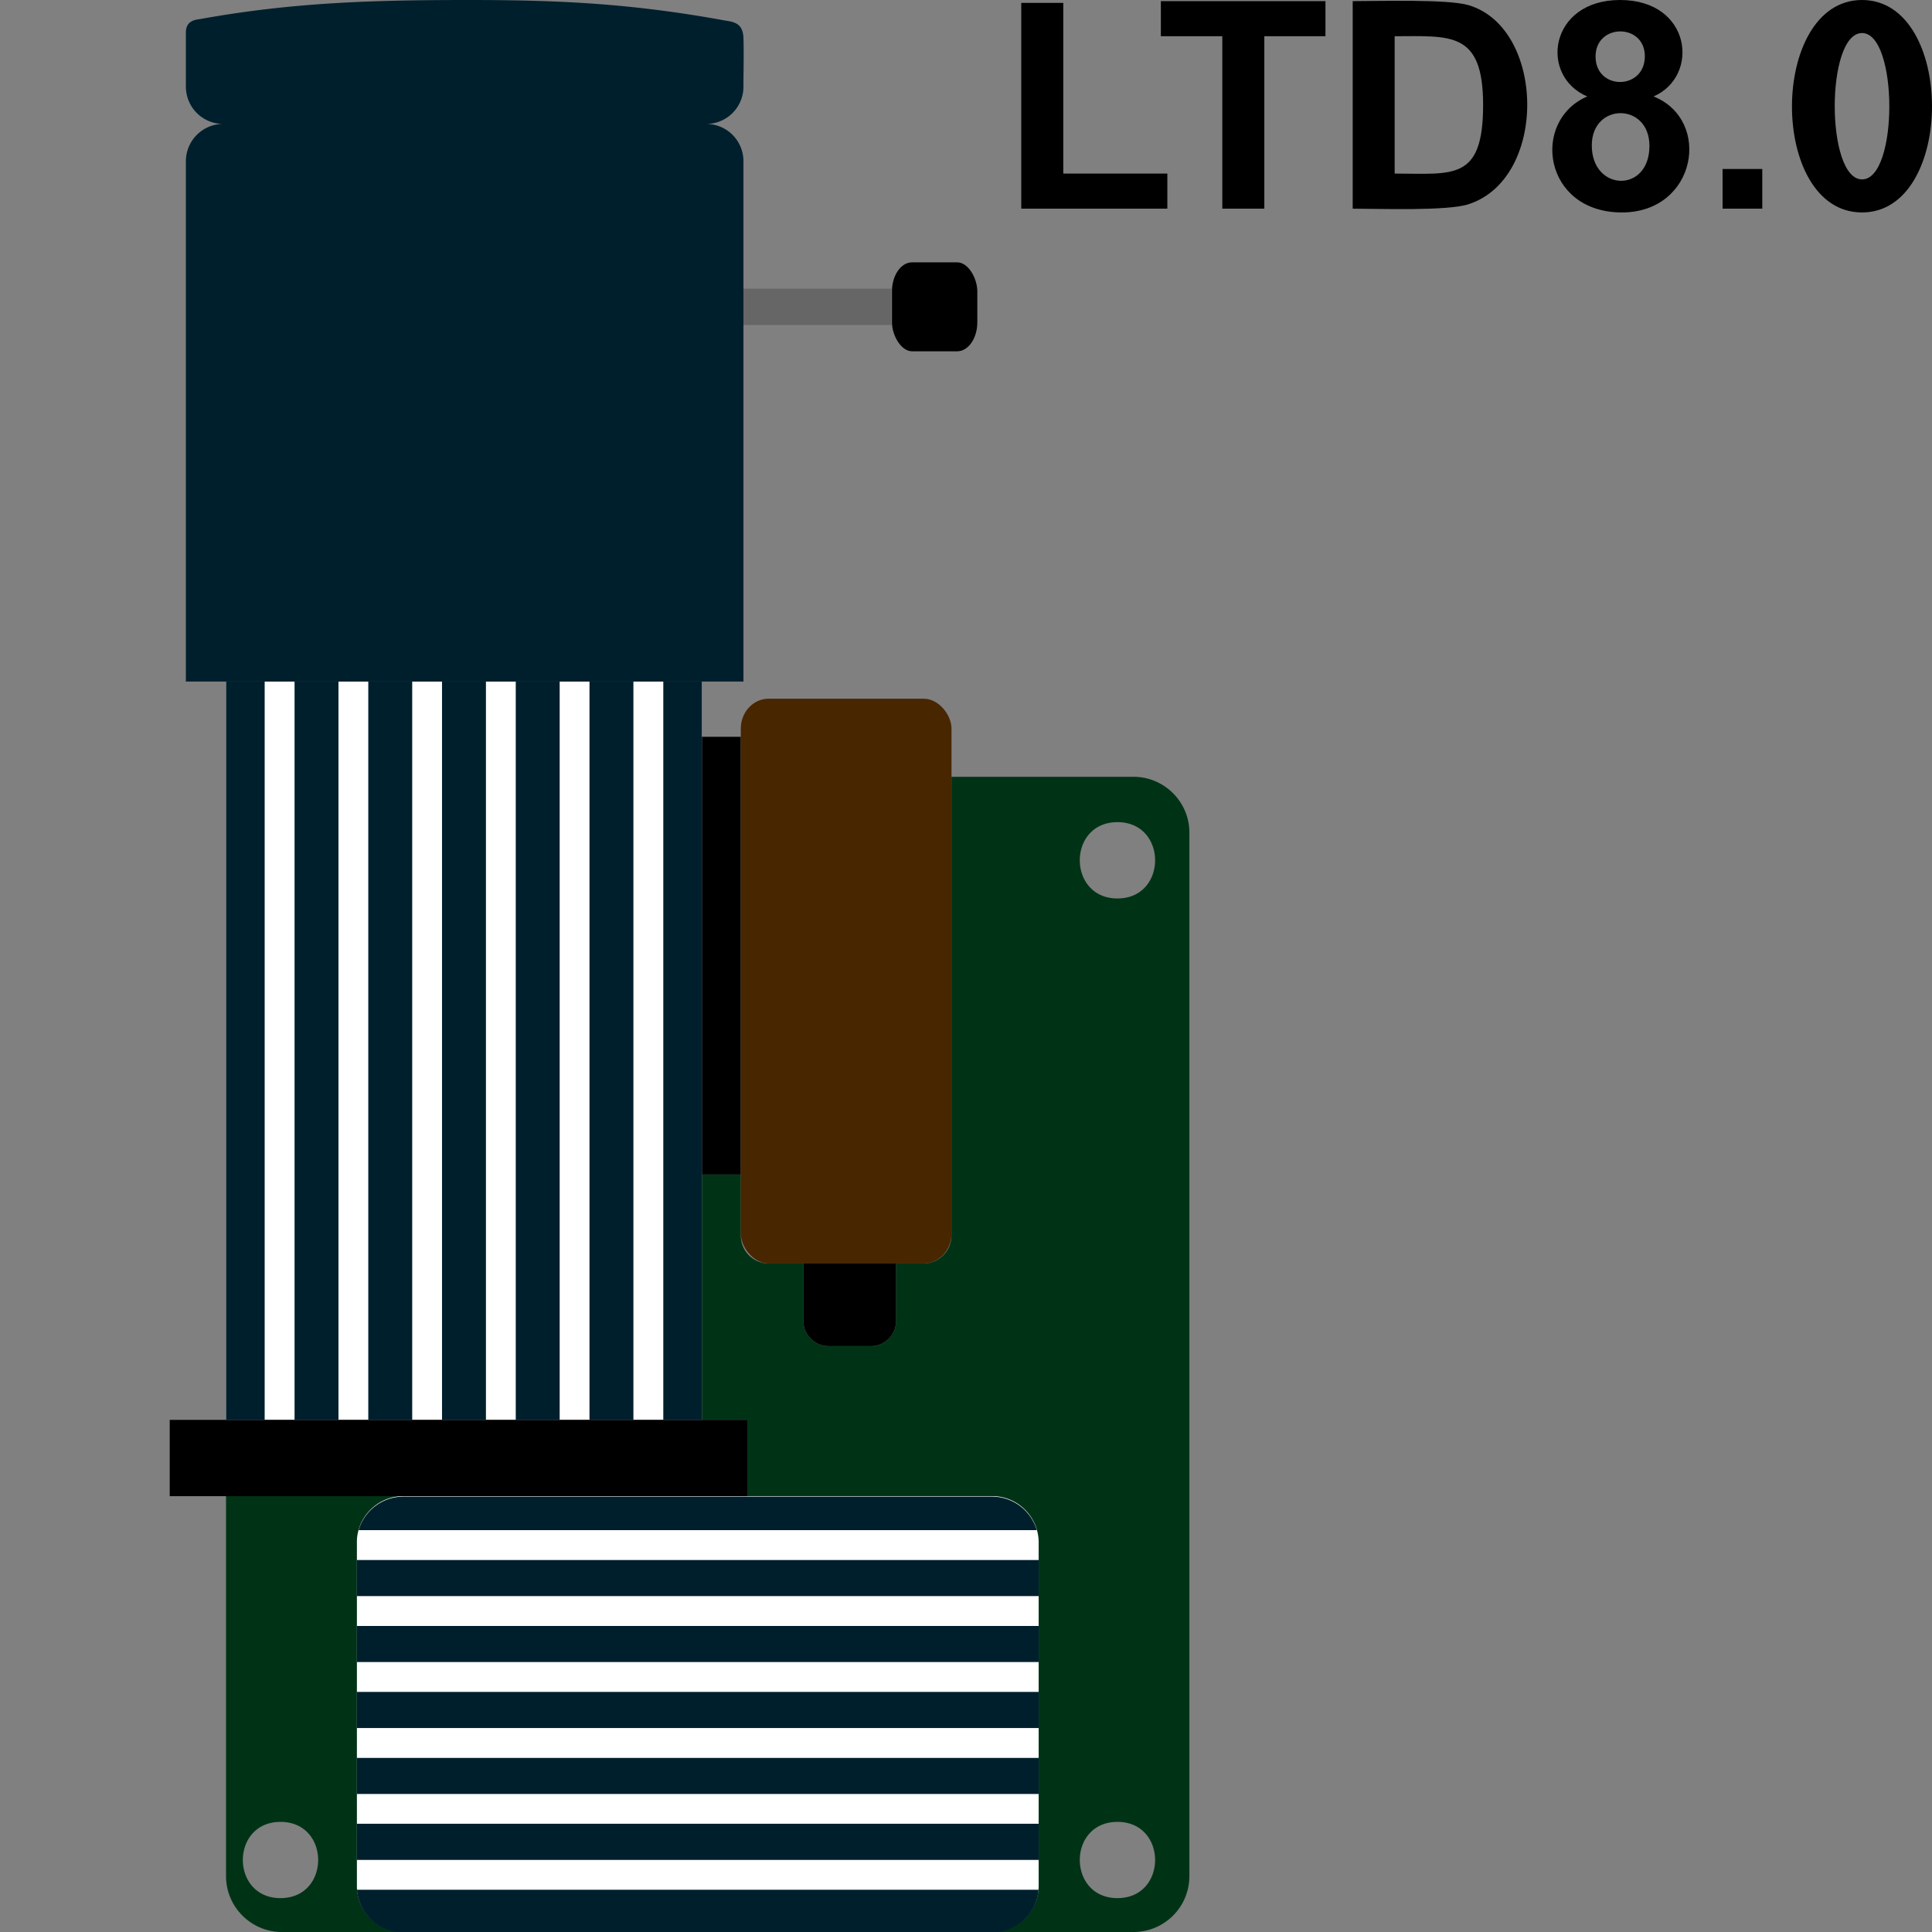
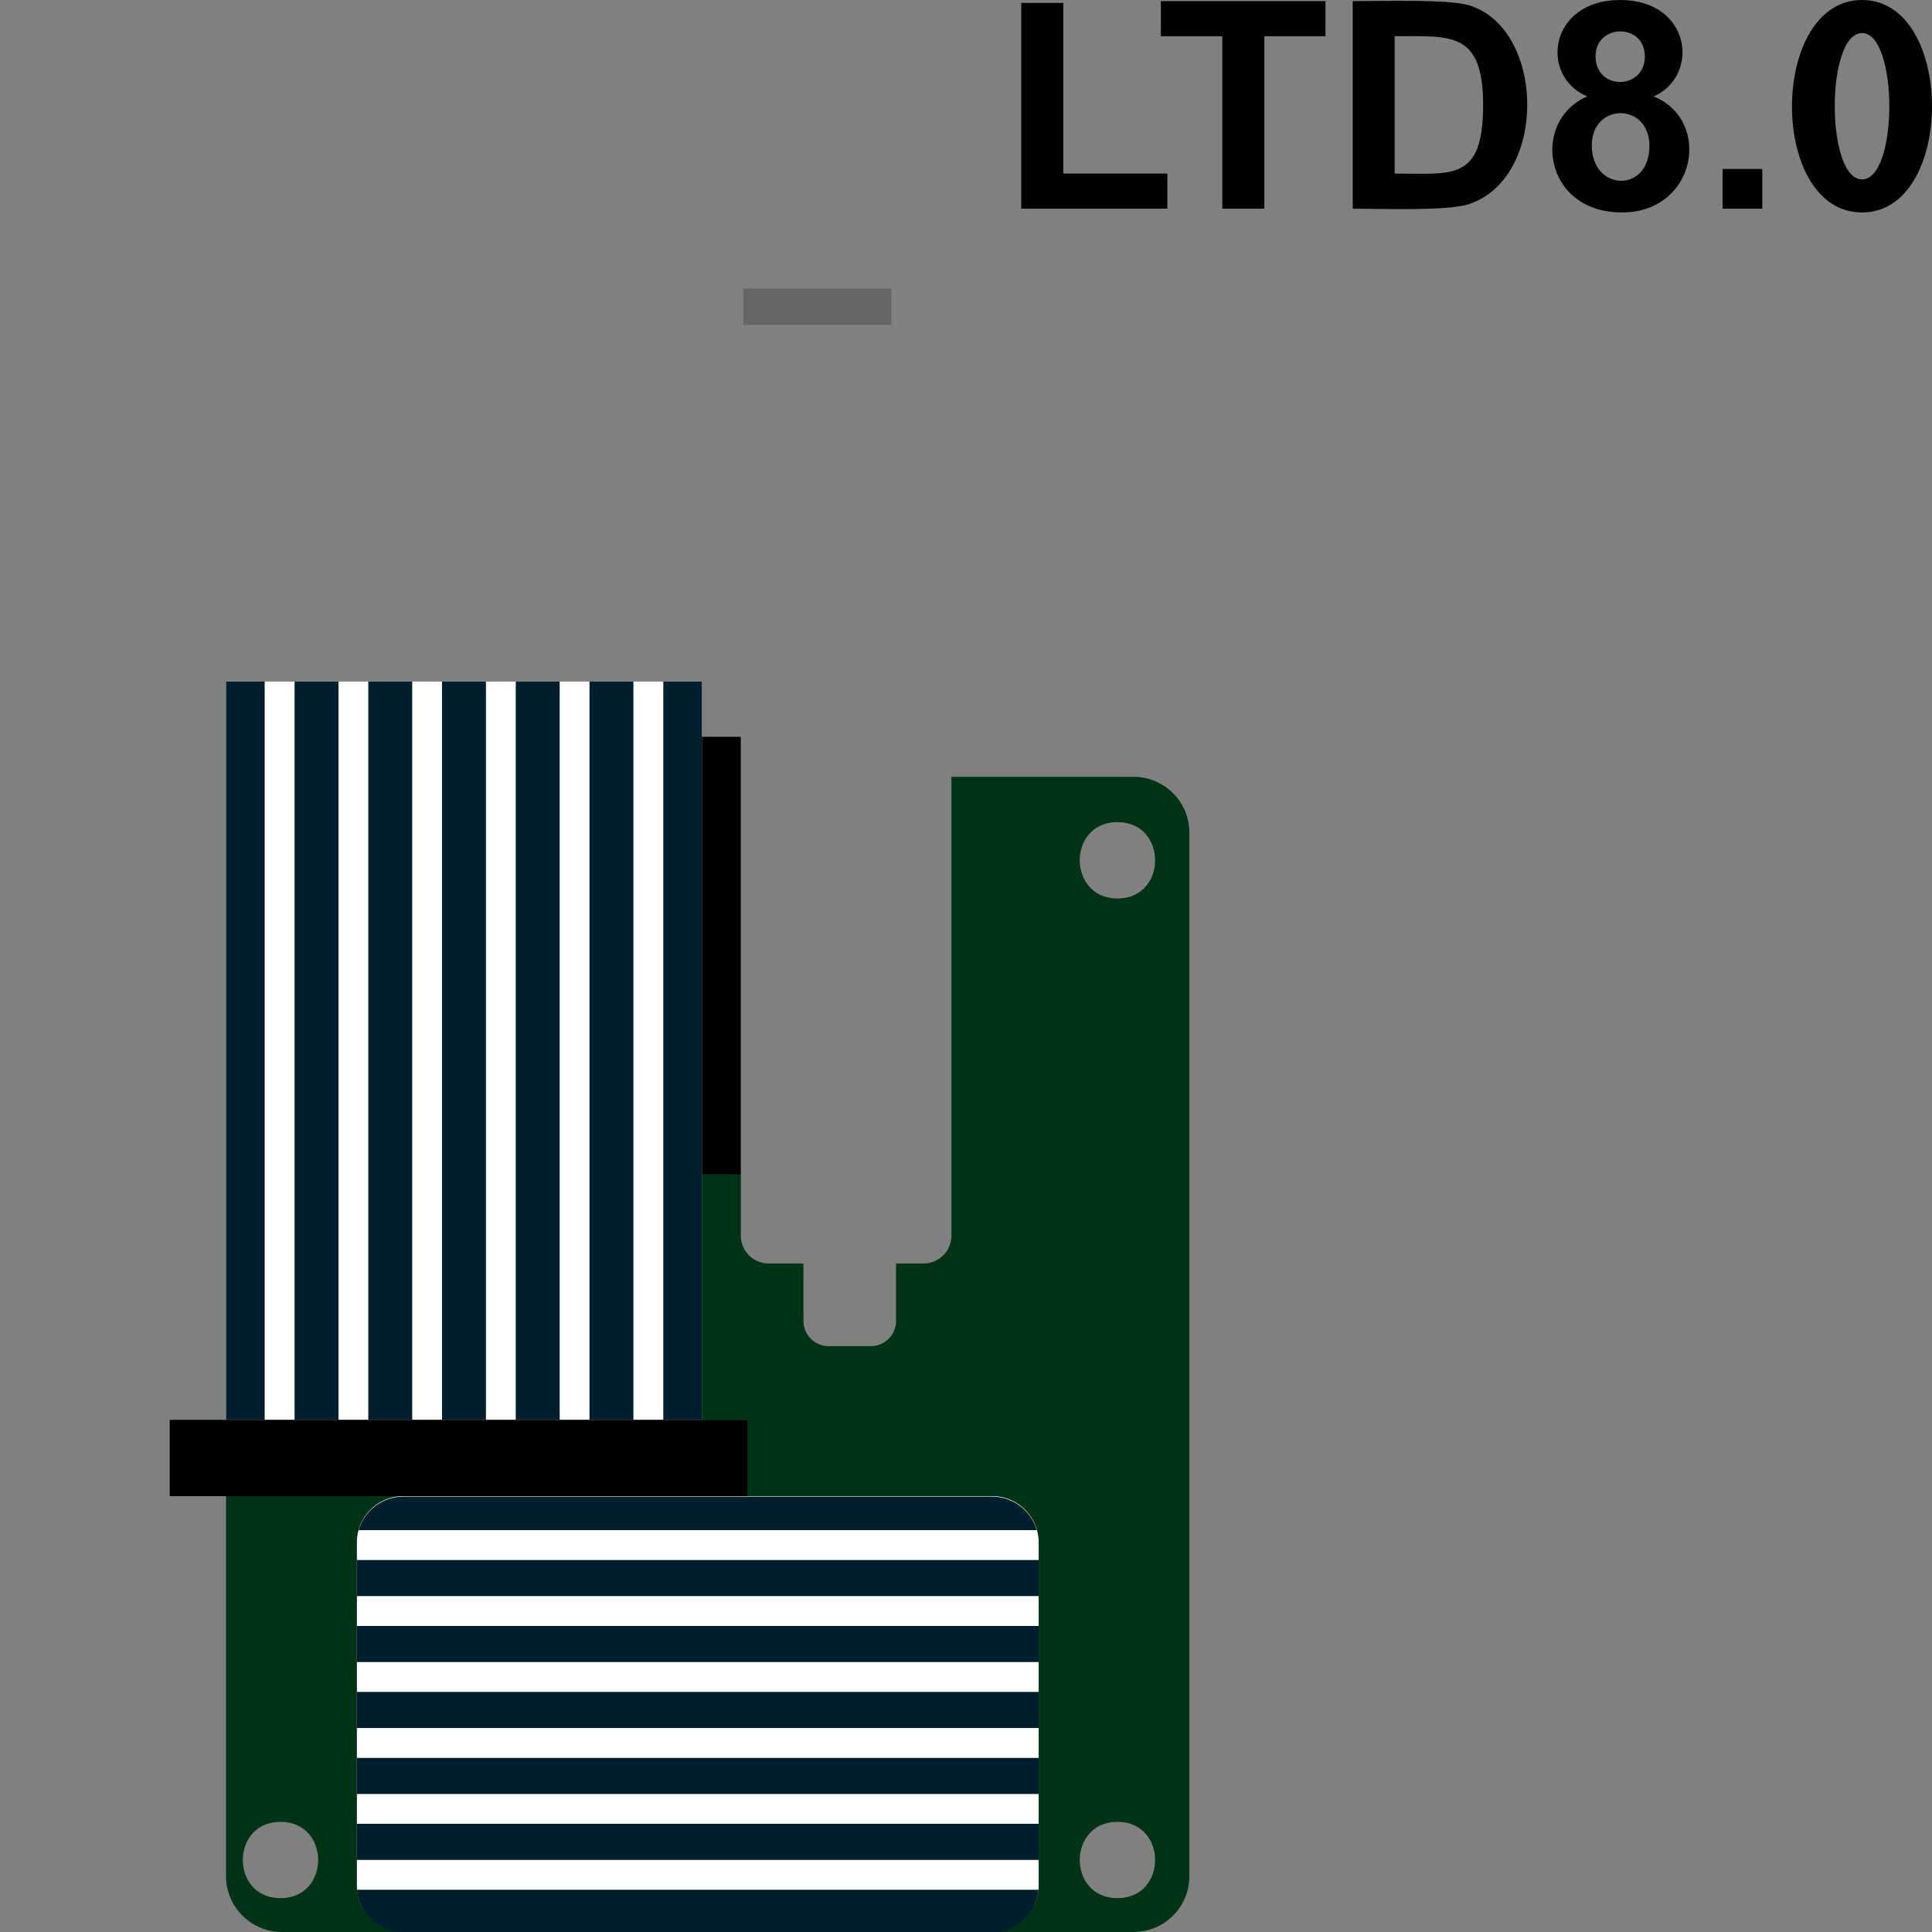
<svg xmlns="http://www.w3.org/2000/svg" xml:space="preserve" width="256" height="256" viewBox="0 0 2560 2560" shape-rendering="geometricPrecision" text-rendering="geometricPrecision" image-rendering="optimizeQuality" fill-rule="evenodd" clip-rule="evenodd">
  <rect x="0" y="0" width="2560" height="2560" fill="#808080" stroke="none" />
  <defs>
    <style>.prefix__fil3{fill:#000}.prefix__fil2{fill:#001f2d}</style>
  </defs>
  <g id="prefix__Layer_x0020_1">
    <path d="M1376.3 1982.4H472.8V2560h903.5zM299.5 903.1h630.6v978.3H299.5z" fill="#fff" />
    <path d="M1260.7 1029.3H1502c40.7 0 74 33.2 74 73.9v1382.9a74 74 0 0 1-74 73.9h-187.2a61.7 61.7 0 0 0 61.5-61.6v-454.5a61.7 61.7 0 0 0-61.5-61.5H990.2v-101h-60.1v-325.1h51.5v81a37 37 0 0 0 36.9 36.9h46.1v76.2c0 18.3 15 33.3 33.4 33.3h55.9c18.4 0 33.4-15 33.4-33.3v-76.2h36.5a37 37 0 0 0 36.9-36.9zM472.8 2498.6c.3 34 27 60.9 61.5 61.4H373.5c-40.7 0-74-33.3-74-73.9v-503.7h234.8a61.7 61.7 0 0 0-61.5 61.5zm-101.1-84.5c66.5 0 66.5 101 0 101s-66.6-101 0-101m1109 0c66.5 0 66.5 101 0 101s-66.6-101 0-101m0-1324.7c66.5 0 66.5 101.1 0 101.1s-66.6-101.1 0-101.1" fill="#003316" />
-     <path class="prefix__fil2" d="M935.9 164.2a49.3 49.3 0 0 0 49.2-49.2c0-21.6.7-43.1 0-64.6-.6-21.2-14.9-21.5-25.4-23.4C836 4.5 740.8 0 620.5 0 494.6 0 388.3 3.1 266 25.1c-5.5 1-19.7 1.2-19.7 17.9v72a49.4 49.4 0 0 0 49.3 49.2 49.5 49.5 0 0 0-49.3 49.3v689.6h738.8V213.5a49.4 49.4 0 0 0-49.2-49.3" />
    <path class="prefix__fil3" d="M224.9 1881.4h765.3v101.1H224.9zm705.2-905.1h51.5v580h-51.5z" />
-     <rect x="981.6" y="925.8" width="279.2" height="748.4" rx="37" ry="39.6" fill="#482600" />
-     <path class="prefix__fil3" d="M1064.6 1674.2h122.7v76.2c0 18.3-15 33.3-33.4 33.3H1098c-18.4 0-33.4-15-33.4-33.3z" />
    <path fill="#666" d="M985.1 382.5h196.1v48.1H985.1z" />
-     <rect class="prefix__fil3" x="1181.9" y="347.6" width="113.1" height="117.9" rx="26.7" ry="38.5" />
    <path class="prefix__fil2" d="M299.5 903.1h51.2v978.3h-51.2zm90.8 0h58.2v978.3h-58.2zm97.7 0h58.2v978.3H488zm97.7 0h58.2v978.3h-58.2zm97.7 0h58.2v978.3h-58.2zm97.7 0h58.2v978.3h-58.2zm97.8 0h51.2v978.3h-51.2zm-344.6 1080h780.5a62 62 0 0 1 59 44.4H475.2a62 62 0 0 1 59.1-44.4m842 84v47.8H472.8v-47.8zm0 87.4v47.8H472.8v-47.8zm0 87.4v47.8H472.8v-47.8zm0 87.4v47.8H472.8v-47.8zm0 87.3v47.9H472.8v-47.9zm-.2 87.4a61.7 61.7 0 0 1-61.3 56.7H534.3A61.7 61.7 0 0 1 473 2504z" />
    <path d="M1353.2 3.8h55.7V230h137.9v46.5h-193.6zm266.4 272.7V48h-81.4V1.5h218.1V48h-81v228.5zm172.8-275c34.4 0 126-2.8 153.4 5.3 102.1 30.1 105.6 230-.2 263.9-28.5 9.1-117.8 5.8-153.2 5.8zM1848 48v182c77.1 0 117.2 10.4 117.2-90.9 0-98.3-43.3-91.1-117.2-91.1m255.2 79.8c-64-27.1-50.5-127.8 43.5-127.8 94.7 0 106 100.9 44.4 127.8 77.7 31.2 57 153.7-42 153.7-104.3 0-120.9-121.5-45.9-153.7m11-53c0 45.4 65.3 44.9 65.3-.2 0-44.2-65.3-43.8-65.3.2m-5 117.9c0 61.1 76.4 63.7 76.4.6 0-57.8-76.4-57.6-76.4-.6m173.3 83.8v-52.6h52.6v52.6zM2467.3 0c123.5 0 123.7 281.5 0 281.5C2343 281.5 2344 0 2467.3 0m0 43.8c-48.3 0-48.2 193.9 0 193.9 48.4 0 48-193.9 0-193.9" fill-rule="nonzero" />
  </g>
</svg>